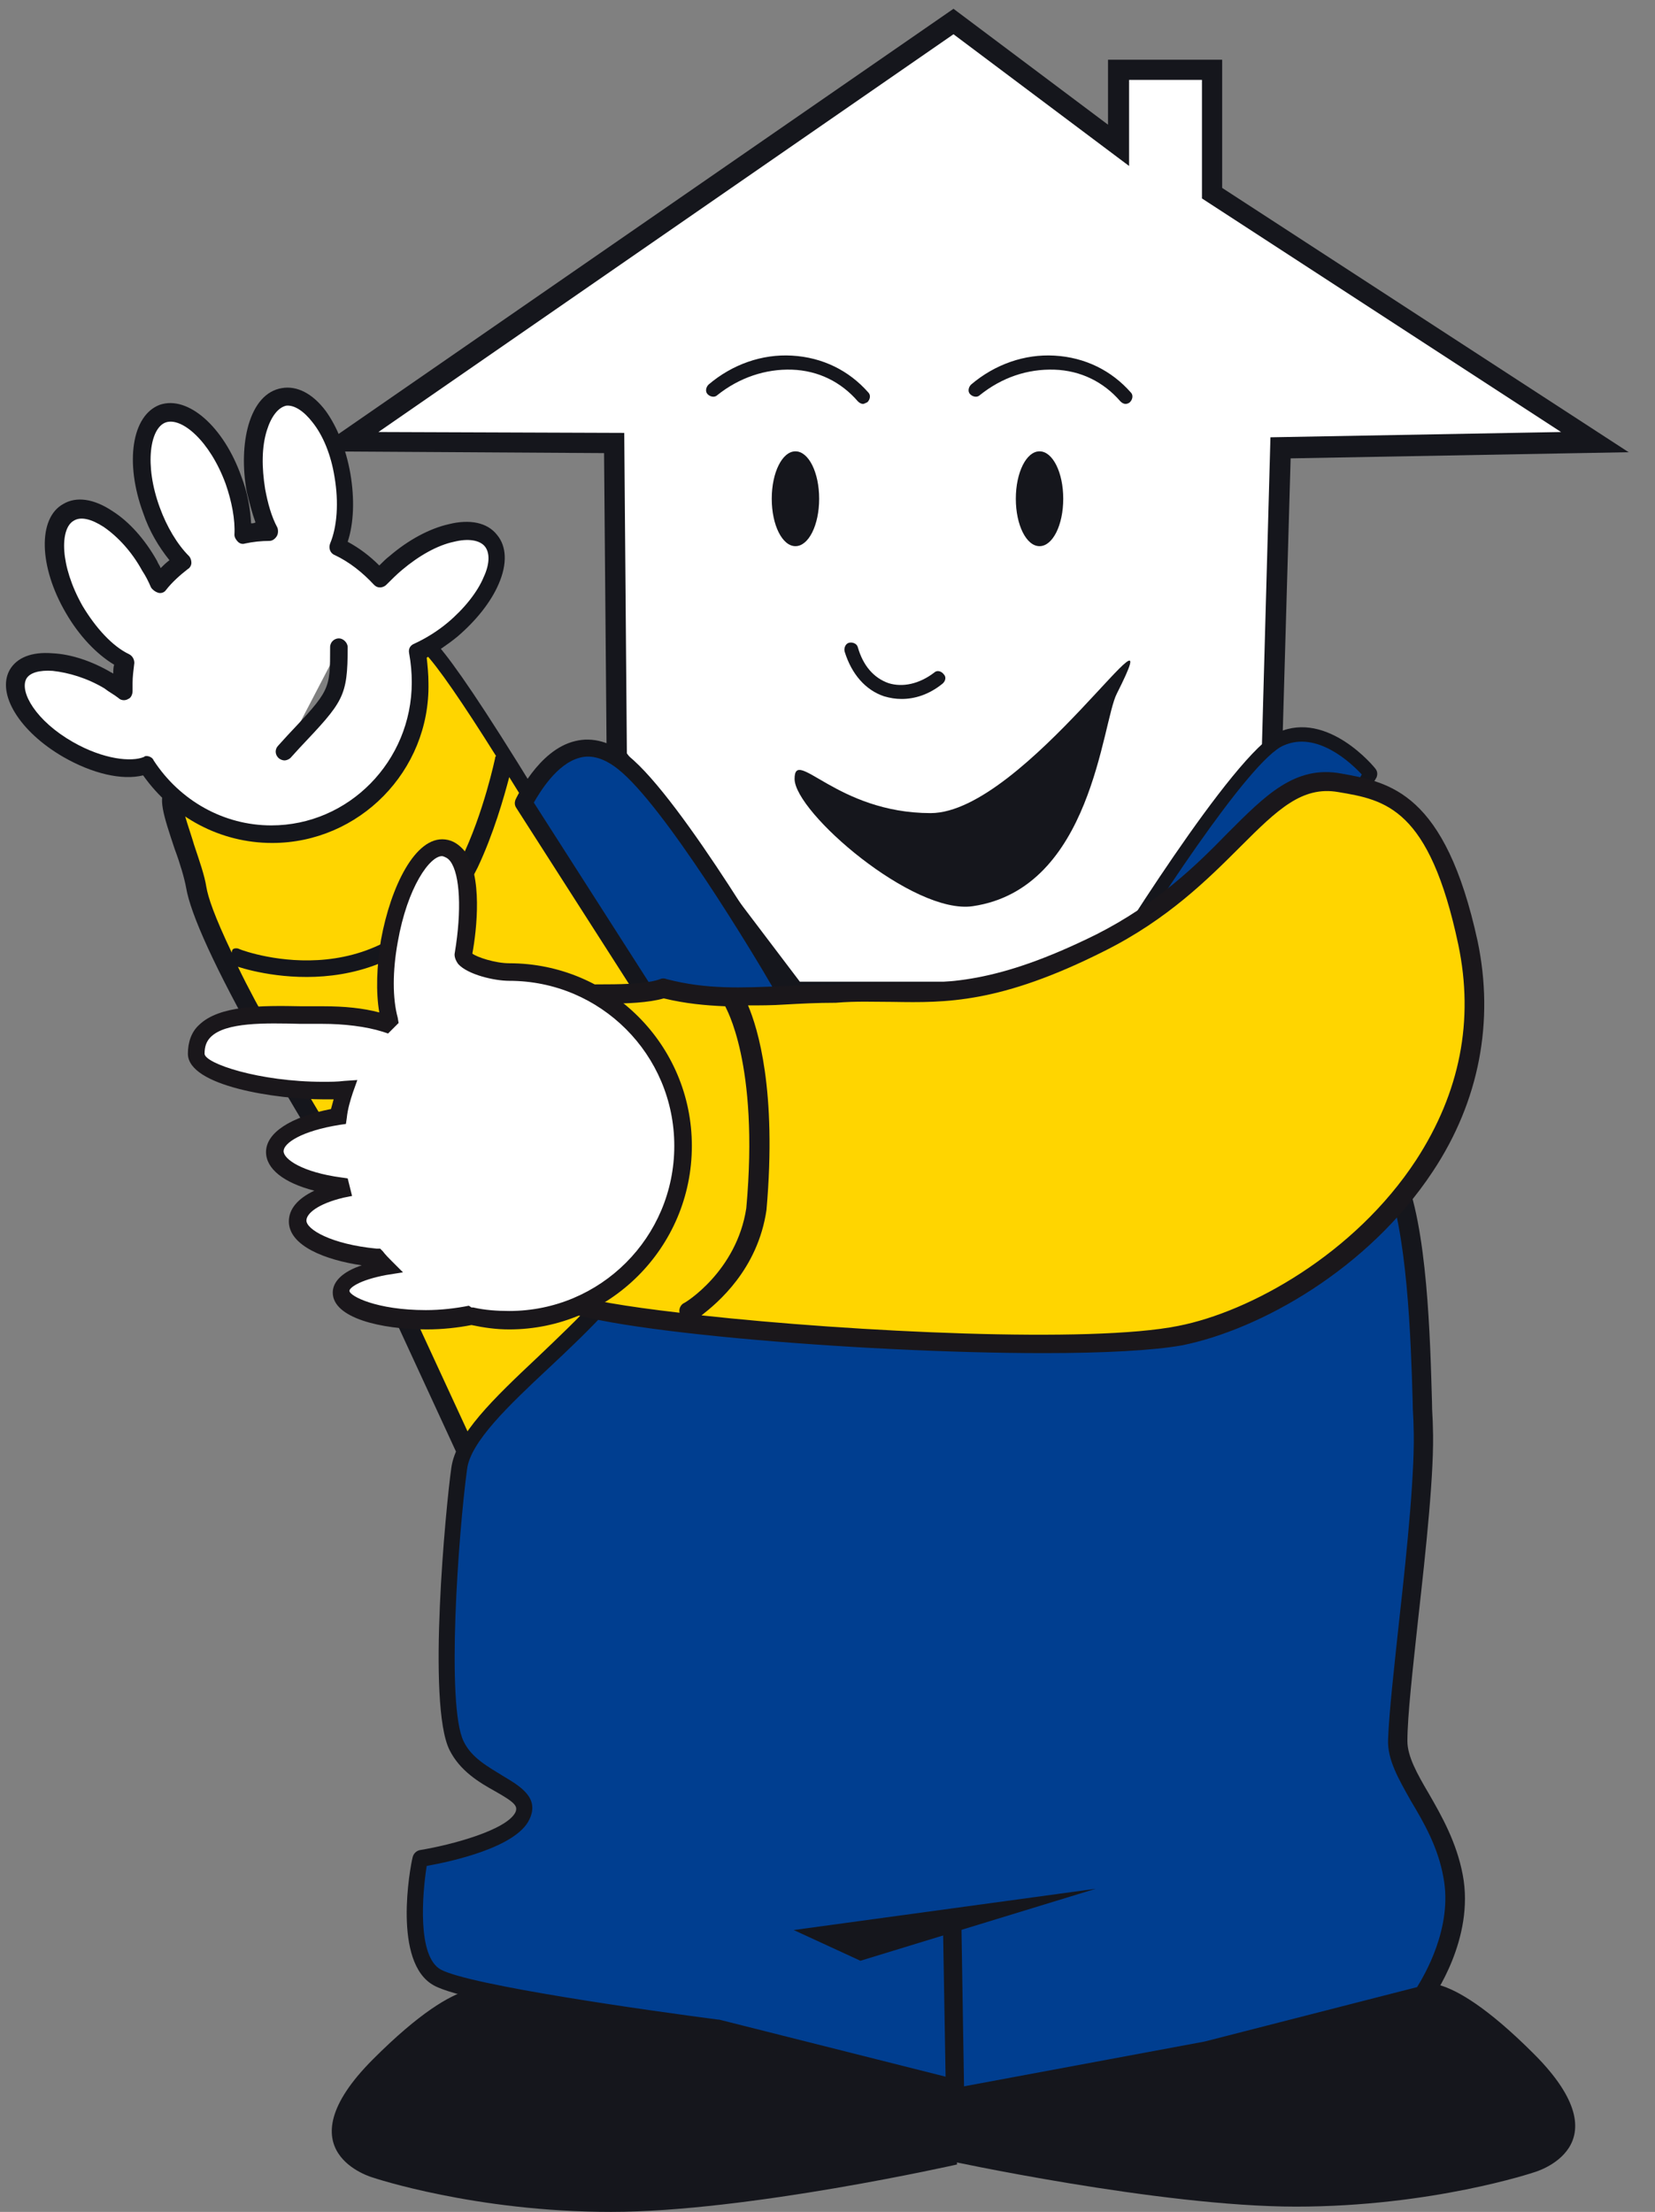
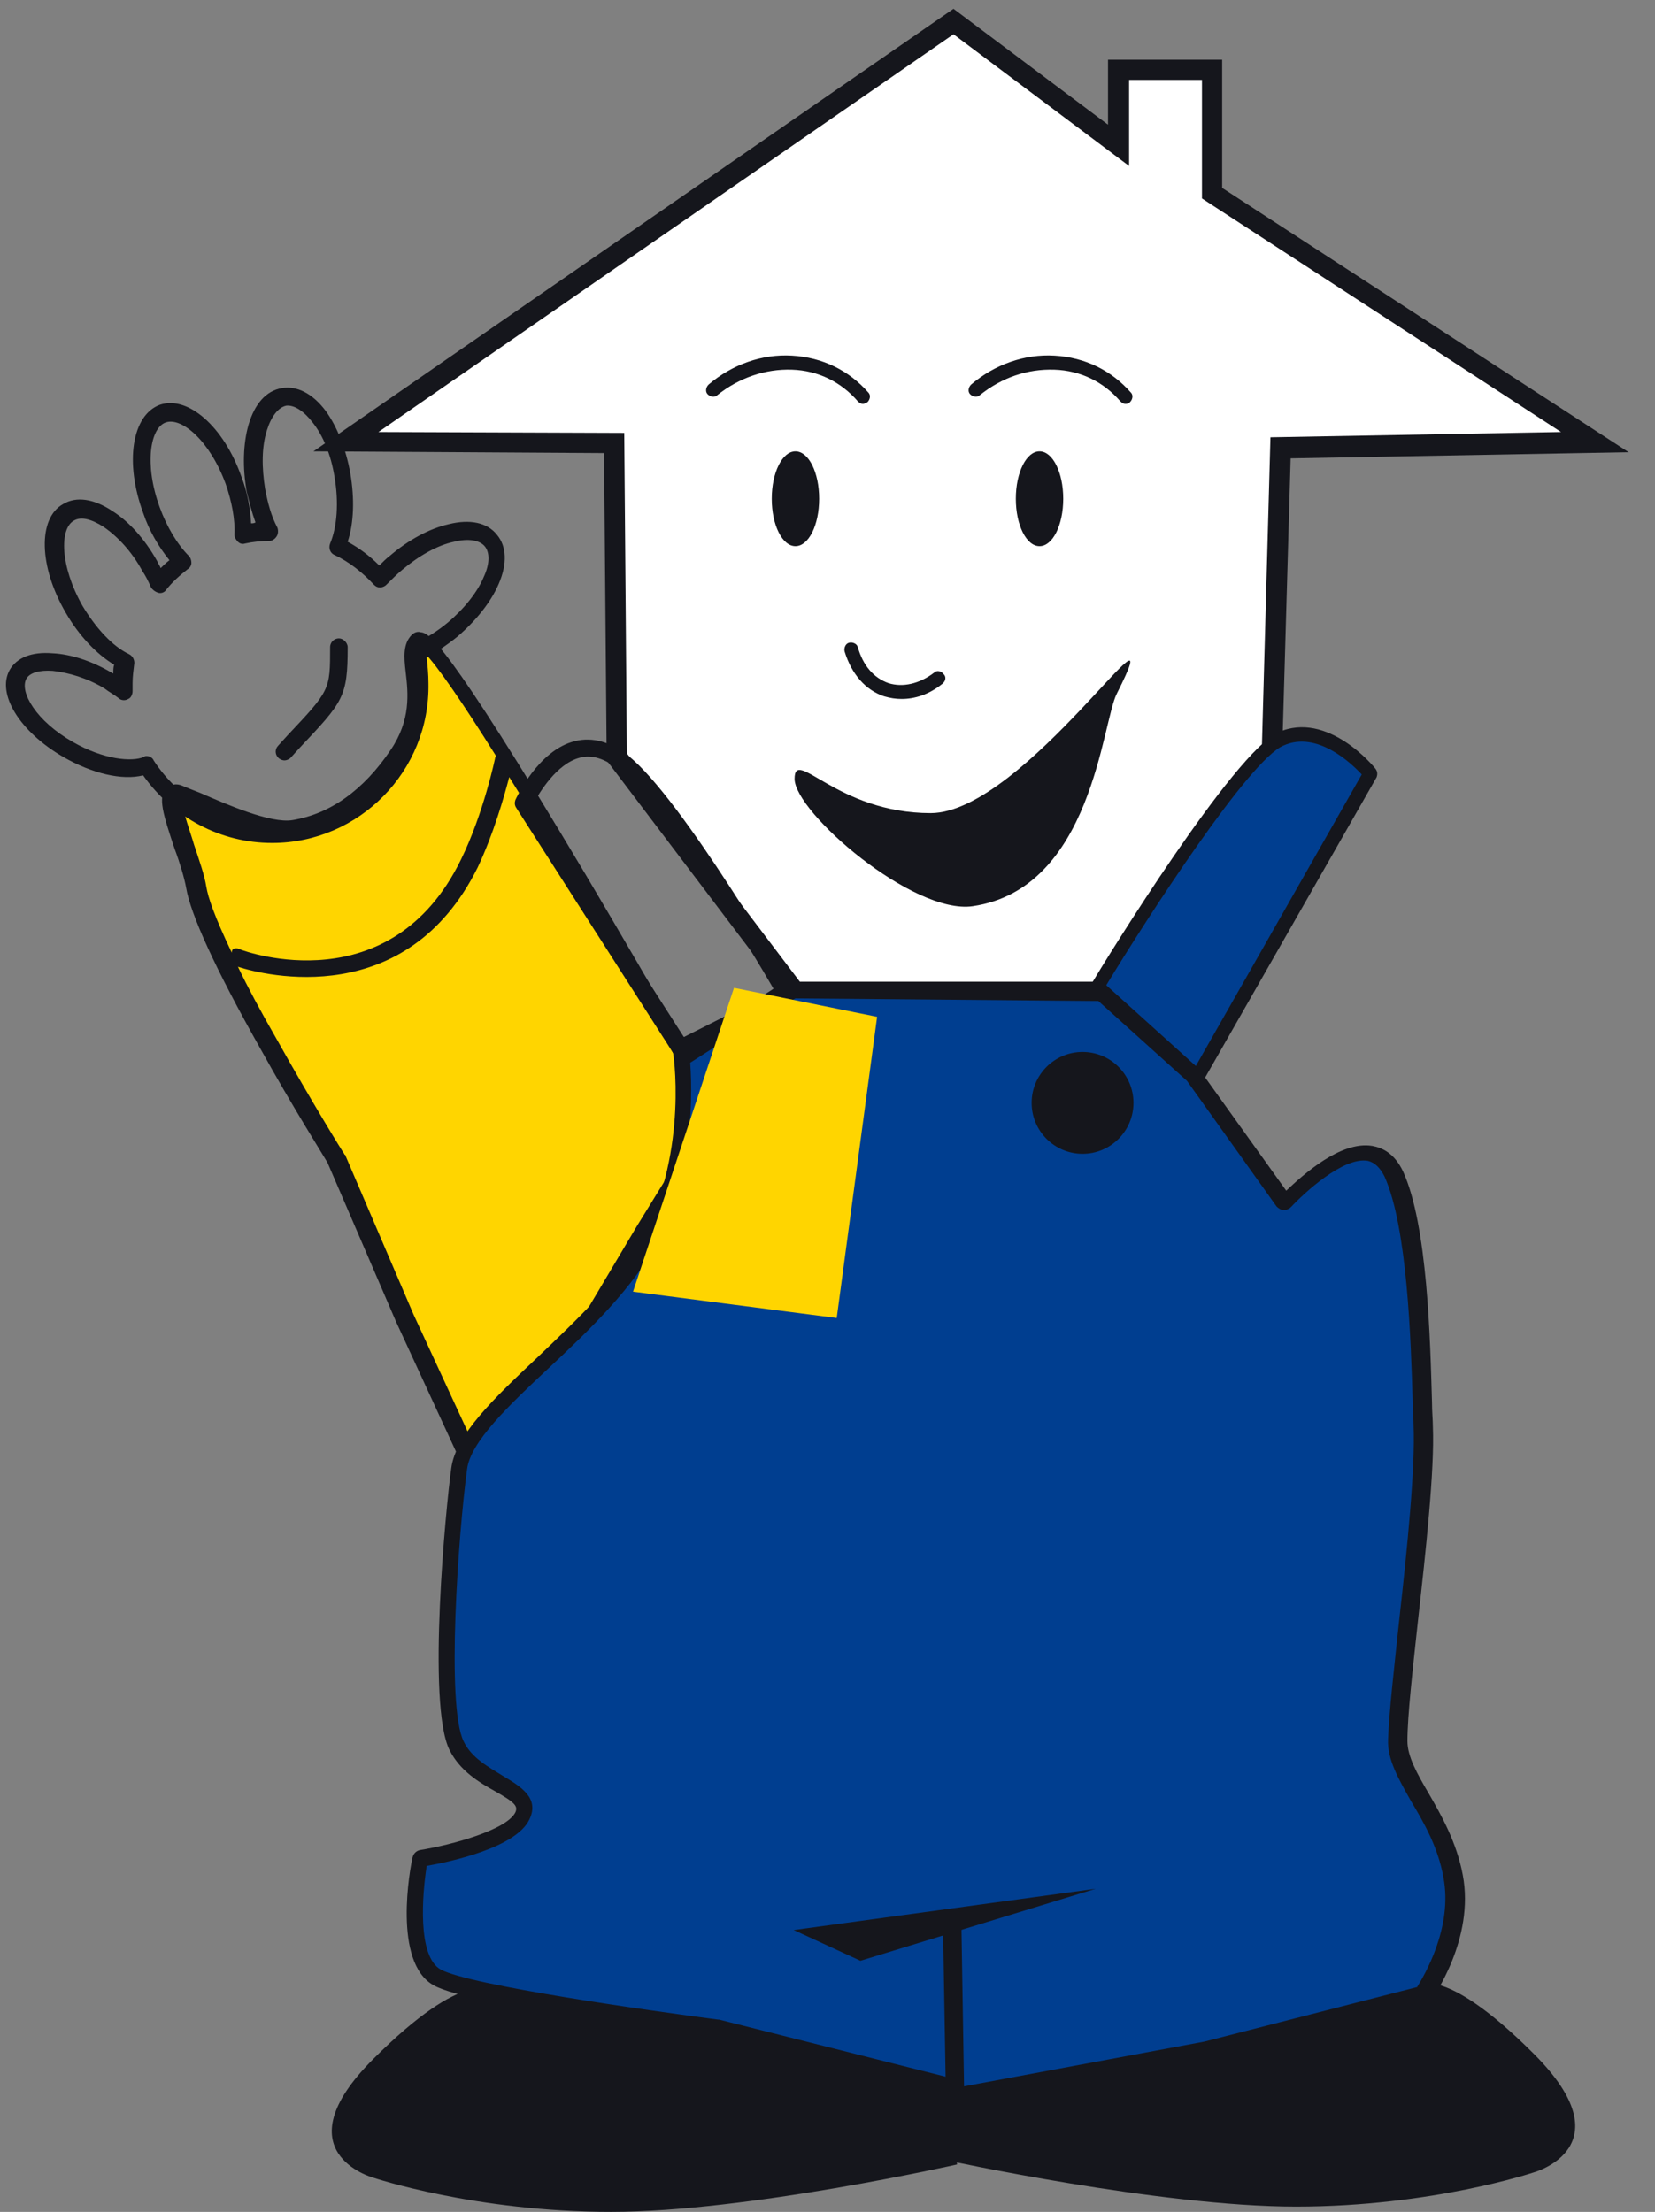
<svg xmlns="http://www.w3.org/2000/svg" xmlns:xlink="http://www.w3.org/1999/xlink" version="1.1" id="Ebene_1" x="0px" y="0px" viewBox="0 0 188.5 251.9" style="enable-background:new 0 0 188.5 251.9;" xml:space="preserve">
  <rect x="0" y="0" width="188.5" height="251.9" fill="#808080" stroke="none" />
  <style type="text/css">
	.st0{fill:#FBBA00;}
	.st1{fill:none;stroke:#FBBA00;stroke-width:0.905;stroke-miterlimit:3.864;}
	.st2{fill:#FFFFFF;}
	.st3{clip-path:url(#SVGID_00000121272340952237542710000012595841241773365662_);}
	.st4{fill:#FBB900;}
	.st5{fill:none;stroke:#FBB900;stroke-width:0.329;}
	.st6{clip-path:url(#SVGID_00000120537968852232600310000007189277661850757282_);}
	.st7{clip-path:url(#SVGID_00000058566407567638776820000005754091735881312667_);}
	.st8{clip-path:url(#SVGID_00000122714819902970740960000007990516945067318943_);fill:none;stroke:#FFFFFF;stroke-width:4;}
	.st9{clip-path:url(#SVGID_00000052078073044084885930000009932211848200808874_);fill:#FBB900;}
	.st10{clip-path:url(#SVGID_00000106825956571371501000000011210059357502272955_);}
	.st11{clip-path:url(#SVGID_00000176726284939022532370000017300465222539850685_);fill:none;stroke:#FFFFFF;stroke-miterlimit:10;}
	.st12{clip-path:url(#SVGID_00000176726284939022532370000017300465222539850685_);}
	.st13{clip-path:url(#SVGID_00000079443534369930796420000003759747111569809322_);fill:none;stroke:#FFFFFF;}
	.st14{clip-path:url(#SVGID_00000180367134989265820450000000803566337901820059_);fill:none;stroke:#FFFFFF;stroke-miterlimit:10;}
	.st15{fill:#181B1C;}
	.st16{fill:#FFD500;}
	.st17{fill:#213A8F;}
	.st18{fill:#1D1D1B;}
	.st19{clip-path:url(#SVGID_00000054225387494397430410000004783981286189667761_);}
	.st20{opacity:0.4;clip-path:url(#SVGID_00000170971082612021965320000014523741023294621105_);}
	.st21{clip-path:url(#SVGID_00000080201200975314833410000009182356244040600720_);fill:#706F6F;}
	.st22{clip-path:url(#SVGID_00000080201200975314833410000009182356244040600720_);fill:none;stroke:#706F6F;}
	.st23{clip-path:url(#SVGID_00000048466790716300737910000006855252776168028552_);fill:none;stroke:#FBB900;stroke-width:3;}
	.st24{fill-rule:evenodd;clip-rule:evenodd;fill:#FBBA00;}
	.st25{fill-rule:evenodd;clip-rule:evenodd;fill:#1D1D1B;}
	.st26{fill-rule:evenodd;clip-rule:evenodd;fill:#213A8F;}
	.st27{fill:#DADADA;}
	.st28{fill:#D4D4D4;}
	.st29{fill:#DEDEDE;}
	.st30{fill:#EDEDED;}
	.st31{fill:#E3E3E3;}
	.st32{clip-path:url(#SVGID_00000026130104265397533380000013563401287267024519_);}
	.st33{fill:#15161C;}
	.st34{fill:#003E90;}
	.st35{clip-path:url(#SVGID_00000136405893304368943800000000072295752929926577_);}
	.st36{clip-path:url(#SVGID_00000149349679126505106250000004555447729630184880_);}
	.st37{fill:#1A171B;}
	.st38{clip-path:url(#SVGID_00000068646632870746851120000010369251757069968048_);}
	.st39{clip-path:url(#SVGID_00000142151913741040247630000018017249757870354843_);}
	.st40{clip-path:url(#SVGID_00000098907277941296592730000000620876563000211608_);}
	.st41{clip-path:url(#SVGID_00000095333359251717126890000005373438746808371345_);}
	.st42{clip-path:url(#SVGID_00000021802856133458790780000005865617690797251736_);}
	.st43{clip-path:url(#SVGID_00000142170155235562234780000006023371445455237520_);}
	.st44{clip-path:url(#SVGID_00000009580518254434256620000006128460436458536084_);}
	.st45{fill:#B2B2B2;}
	.st46{clip-path:url(#SVGID_00000139281628409221184520000016554637475826341025_);fill:#FBB900;}
	.st47{clip-path:url(#SVGID_00000139281628409221184520000016554637475826341025_);fill:none;stroke:#FBB900;stroke-width:0.713;}
	.st48{clip-path:url(#SVGID_00000127006114386260999150000004192036621743808149_);fill:#FBB900;}
	.st49{clip-path:url(#SVGID_00000127006114386260999150000004192036621743808149_);fill:none;stroke:#FBB900;stroke-width:0.713;}
</style>
  <g>
    <g>
      <polygon class="st2" points="145.9,51 144.9,86.4 125.5,113 90.6,113 70.2,86.2 70,50.5 39.4,50.3 108.6,2.5 127.4,16.6     127.4,7.9 138.1,7.9 138.1,22 181.7,50.3   " />
    </g>
    <g>
      <defs>
        <rect id="SVGID_00000152949906585922973650000001108451644263223441_" width="188.5" height="251.9" />
      </defs>
      <clipPath id="SVGID_00000150060134247790310660000006177837963475250109_">
        <use xlink:href="#SVGID_00000152949906585922973650000001108451644263223441_" style="overflow:visible;" />
      </clipPath>
      <g style="clip-path:url(#SVGID_00000150060134247790310660000006177837963475250109_);">
        <path class="st33" d="M126.1,114.2H90L69.1,86.6l-0.3-35l-33.1-0.2l72.9-50.4l17.6,13.2V6.8h13v14.6l46.3,30.1l-38.5,0.7l-1,34.7     L126.1,114.2z M91.1,111.8h33.7L143.7,86l1-36.2l33.1-0.6l-40.9-26.6V9.1h-8.3v9.8l-20-15L43.1,49.2l28,0.1l0.3,36.5L91.1,111.8z     " />
      </g>
      <g style="clip-path:url(#SVGID_00000150060134247790310660000006177837963475250109_);">
        <path class="st16" d="M49.2,75.2c-1.7,1.7,1.8,7-2.3,13s-8.5,7.9-11.9,8.5c-3.4,0.6-10.2-2.8-13-4c-2.8-1.1,1.2,7.2,1.8,10.6     c0.5,3.4,4.5,11.2,8.4,18.1c3.9,6.9,7.6,12.9,7.6,12.9l7.8,18.2l8.4,18.2l2.3-7.1l7.9-6.5l8.6-14.5L83,129     C83,129,51.3,73,49.2,75.2" />
      </g>
      <g style="clip-path:url(#SVGID_00000150060134247790310660000006177837963475250109_);">
        <path class="st16" d="M57.2,86.4c0,0-1.3,6.4-4,11.9C44.8,115.7,26.9,109,26.9,109 M47.6,72.8c-1.7,1.7,1.8,7-2.3,13     c-4,6-8.5,7.9-11.9,8.5c-3.4,0.6-10.2-2.8-13-4c-2.8-1.1,1.2,7.2,1.8,10.6c0.5,3.4,4.5,11.2,8.4,18.1c3.9,6.9,7.6,12.9,7.6,12.9     l7.8,18.2l8.4,18.2l2.3-7.1l7.9-6.5l8.6-14.5l8.3-13.5C81.5,126.7,49.8,70.7,47.6,72.8" />
      </g>
      <g style="clip-path:url(#SVGID_00000150060134247790310660000006177837963475250109_);">
        <path class="st33" d="M54.4,169.3c-0.4,0-0.7-0.2-0.9-0.6l-8.4-18.2l-7.8-18.1c-0.4-0.7-4-6.4-7.6-12.9c-5.2-9.2-8-15.4-8.5-18.4     c-0.2-1.1-0.7-2.8-1.3-4.4c-1.3-3.9-2-6-0.9-7c0.3-0.2,0.9-0.6,1.8-0.2c0.5,0.2,1.2,0.5,2,0.8c3,1.3,8,3.5,10.5,3.1     c4.3-0.7,8.1-3.4,11.2-8c2.3-3.4,2-6.4,1.7-8.9c-0.2-1.7-0.3-3.2,0.7-4.2c0,0,0,0,0,0c0.3-0.3,0.7-0.4,1-0.3     c0.9,0.1,2.6,0.4,18.8,27.6c7.9,13.3,15.5,26.7,15.5,26.8c0.2,0.3,0.2,0.7,0,1L74,140.7l-8.6,14.5c-0.1,0.1-0.1,0.2-0.2,0.3     l-7.7,6.3l-2.2,6.8C55.3,169,54.9,169.2,54.4,169.3C54.5,169.3,54.4,169.3,54.4,169.3z M27.1,110.1c1.1,2.3,2.6,5.1,4.5,8.4     c3.8,6.8,7.5,12.8,7.6,12.9c0,0,0,0.1,0.1,0.1l7.8,18.2l7.3,15.8l1.5-4.6c0.1-0.2,0.2-0.3,0.3-0.5l7.8-6.4l8.5-14.3l8-13     c-6.5-11.6-15.5-27-22.5-38.2c-0.6,2.3-1.8,6.5-3.6,10.3C46.3,115.1,30.2,111.1,27.1,110.1z M26.9,108c0.1,0,0.2,0,0.4,0.1     c0.7,0.3,17.2,6.2,25.2-10.2c2.6-5.3,3.9-11.6,3.9-11.6c0-0.1,0-0.1,0.1-0.2c-3.7-5.9-6.7-10.3-8.2-11.8c0,0.5,0,1.2,0.1,2     c0.2,2.5,0.6,6.2-2,10.2c-3.4,5.1-7.6,8.1-12.5,8.9c-3,0.5-8.2-1.7-11.6-3.2c-0.6-0.2-1.1-0.5-1.5-0.6c0.1,1.1,0.9,3.2,1.3,4.6     c0.6,1.8,1.2,3.5,1.4,4.8c0.2,1.2,0.9,3.3,2.9,7.5C26.4,108.1,26.6,108,26.9,108z" />
      </g>
      <g style="clip-path:url(#SVGID_00000150060134247790310660000006177837963475250109_);">
-         <path class="st2" d="M38.6,73.8c0,5.6-0.3,5.6-6.2,11.9 M17.1,64.3c-2.7-4.7-6.9-7.5-9.3-6.1c-2.4,1.4-2.1,6.3,0.6,11.1     c1.6,2.8,3.7,4.9,5.7,5.9C14.1,76,14,76.8,14,77.7c0,0.3,0,0.6,0,0.9c-0.5-0.4-1.1-0.8-1.7-1.1c-4.4-2.5-9-2.8-10.2-0.7     c-1.3,2.2,1.3,6,5.7,8.5c3.4,2,7,2.6,9,1.7C19.8,91.8,25,95,31,95c9.4,0,17-7.7,17-17.3c0-1.2-0.1-2.3-0.3-3.5     c1.3-0.6,2.7-1.5,4-2.6c4.2-3.5,6.1-8.1,4.4-10.2c-1.8-2.1-6.6-1-10.8,2.5c-0.7,0.6-1.3,1.2-1.9,1.8c-1.4-1.5-3-2.7-4.8-3.6     c0.9-2,1.2-5,0.6-8.1c-0.9-5.4-3.9-9.4-6.6-8.9c-2.7,0.5-4.1,5.2-3.2,10.6c0.3,1.7,0.8,3.3,1.4,4.6c-1,0-2,0.1-3,0.3     c0.1-1.8-0.3-4-1.1-6.1c-1.9-5.1-5.5-8.5-8.1-7.6c-2.6,0.9-3.2,5.9-1.3,11c0.9,2.4,2.2,4.5,3.5,5.8c-1,0.8-1.9,1.6-2.7,2.6     C17.8,65.7,17.5,65,17.1,64.3" />
-       </g>
+         </g>
      <g style="clip-path:url(#SVGID_00000150060134247790310660000006177837963475250109_);">
        <path class="st33" d="M31,96c-5.9,0-11.3-2.9-14.7-7.7c-2.4,0.6-5.8-0.2-9.1-2.1c-5-2.9-7.6-7.2-6.1-9.9c0.8-1.4,2.5-2.1,4.9-1.9     c2.1,0.1,4.5,0.9,6.7,2.2c0.1,0,0.1,0.1,0.2,0.1c0-0.3,0-0.7,0.1-1c-2-1.2-4-3.3-5.5-5.9c-3.1-5.3-3.2-10.8-0.3-12.4     c1.5-0.9,3.5-0.6,5.6,0.8c1.9,1.2,3.7,3.2,5.1,5.7c0.1,0.3,0.3,0.5,0.4,0.8c0.3-0.3,0.6-0.6,1-0.9c-1.2-1.5-2.3-3.3-3-5.4     c-2.1-5.7-1.3-11.1,1.9-12.3c3.2-1.1,7.3,2.5,9.3,8.2c0.7,1.8,1,3.6,1.1,5.3c0.2,0,0.3,0,0.5-0.1c-0.4-1.1-0.7-2.3-1-3.5     c-0.5-2.8-0.4-5.5,0.2-7.6c0.7-2.4,2-3.9,3.8-4.2c1.7-0.3,3.5,0.6,5,2.6c1.3,1.8,2.3,4.3,2.8,7.1c0.5,2.9,0.4,5.7-0.3,7.8     c1.3,0.7,2.5,1.6,3.6,2.7c0.4-0.4,0.8-0.8,1.2-1.1c2.1-1.8,4.5-3.1,6.7-3.6c2.4-0.6,4.4-0.2,5.5,1.2c1.1,1.3,1.2,3.3,0.2,5.6     c-0.9,2.1-2.6,4.2-4.7,6c-1.1,0.9-2.3,1.7-3.5,2.4c0.1,0.9,0.2,1.9,0.2,2.9C49,87.8,40.9,96,31,96z M16.7,86.1     c0.3,0,0.7,0.2,0.8,0.5c3,4.6,8,7.4,13.4,7.4c8.8,0,16-7.3,16-16.3c0-1.1-0.1-2.2-0.3-3.3c-0.1-0.5,0.1-0.9,0.6-1.1     c1.3-0.6,2.6-1.4,3.8-2.4c1.9-1.6,3.4-3.5,4.1-5.2c0.7-1.5,0.7-2.8,0.1-3.5c-0.6-0.7-1.9-0.9-3.5-0.5c-1.9,0.4-4,1.6-5.9,3.2     c-0.6,0.5-1.2,1.1-1.8,1.7c-0.2,0.2-0.5,0.3-0.7,0.3c-0.3,0-0.5-0.1-0.7-0.3c-1.3-1.4-2.8-2.6-4.5-3.4c-0.5-0.2-0.7-0.8-0.5-1.3     c0.8-1.9,1-4.7,0.5-7.6c-0.4-2.5-1.3-4.7-2.5-6.2c-1-1.3-2.1-2-3-1.9c-0.9,0.2-1.7,1.2-2.2,2.8c-0.6,1.9-0.6,4.2-0.2,6.7     c0.3,1.6,0.7,3.1,1.4,4.4c0.1,0.3,0.1,0.7-0.1,1c-0.2,0.3-0.5,0.5-0.8,0.5c-0.9,0-1.9,0.1-2.8,0.3c-0.3,0.1-0.6,0-0.8-0.2     c-0.2-0.2-0.4-0.5-0.4-0.8c0.1-1.7-0.3-3.8-1-5.8c-1.8-4.9-5-7.6-6.8-7c-1.8,0.6-2.5,4.8-0.7,9.7c0.8,2.2,2,4.2,3.3,5.5     c0.2,0.2,0.3,0.5,0.3,0.8c0,0.3-0.2,0.6-0.4,0.7c-0.9,0.7-1.8,1.5-2.5,2.4c-0.2,0.3-0.6,0.4-0.9,0.3c-0.3-0.1-0.6-0.3-0.8-0.6     c-0.3-0.7-0.6-1.3-1-1.9l0,0c-1.2-2.2-2.8-3.9-4.4-5c-1.4-0.9-2.6-1.2-3.4-0.7c-1.6,0.9-1.6,5.1,1,9.7c1.5,2.5,3.4,4.6,5.3,5.5     c0.4,0.2,0.6,0.6,0.6,1c-0.1,0.8-0.2,1.6-0.2,2.3c0,0.3,0,0.6,0,0.9c0,0.4-0.2,0.8-0.5,0.9c-0.3,0.2-0.8,0.2-1.1-0.1     c-0.5-0.4-1.1-0.7-1.6-1.1c-2-1.2-4.1-1.8-5.9-2c-1.5-0.1-2.6,0.2-3,0.9c-0.8,1.5,1.1,4.8,5.3,7.2c3.5,2,6.7,2.3,8.1,1.7     C16.5,86.1,16.6,86.1,16.7,86.1z M32.4,86.6c-0.2,0-0.5-0.1-0.7-0.3c-0.4-0.4-0.4-1,0-1.4l1-1.1c4.9-5.2,4.9-5.2,4.9-10.1     c0-0.6,0.5-1,1-1s1,0.5,1,1c0,5.7-0.5,6.2-5.5,11.5l-1,1.1C32.9,86.5,32.6,86.6,32.4,86.6z" />
      </g>
      <g style="clip-path:url(#SVGID_00000150060134247790310660000006177837963475250109_);">
        <path class="st33" d="M107.7,237.5l0,8.5c0,0,24.4,5.3,39.9,5.3c15.5,0,27.1-3.9,27.1-3.9s10.6-2.9,0-13.5     c-10.6-10.6-13.5-7.7-13.5-7.7L107.7,237.5z" />
      </g>
      <g style="clip-path:url(#SVGID_00000150060134247790310660000006177837963475250109_);">
        <path class="st33" d="M108.8,237.3l0.2,9.2c0,0-23.9,5.4-39.4,5.4c-15.5,0-27.1-3.9-27.1-3.9s-10.6-2.9,0-13.5     c10.6-10.6,13.5-7.7,13.5-7.7L108.8,237.3z" />
      </g>
      <g style="clip-path:url(#SVGID_00000150060134247790310660000006177837963475250109_);">
        <path class="st34" d="M52,198.8c2.3,4.5,9,4.8,7.5,8c-1.5,3.2-11.6,4.8-11.6,4.8s-2.3,11.2,1.9,13.5c4.2,2.3,31.9,5.8,31.9,5.8     l27.1,6.8l-0.3-18.7v0.5l0.3,19.2l28.5-5.3l24.7-6.3c0,0,4.7-6.6,3.4-13.5c-1.3-6.9-6.4-11.5-6.3-15.5c0.2-7.3,3.2-27.6,2.9-35.8     c-0.2-5.6-0.3-21.9-3.4-28.8c-3.1-6.9-12.4,3.3-12.4,3.3L136,122.5l-10.4-9.5l-35.2-0.3l-12.9,6.5c0,0,1.8,11.4-3.4,21.7     c-5.3,10.3-20.9,19.5-21.7,26.2C51.4,173.9,49.7,194.3,52,198.8" />
      </g>
      <g style="clip-path:url(#SVGID_00000150060134247790310660000006177837963475250109_);">
        <path class="st33" d="M108.8,239.8c-0.2,0-0.5-0.1-0.6-0.2c-0.2-0.2-0.4-0.5-0.4-0.8l0-0.2L81.6,232c-1.8-0.2-27.9-3.5-32.2-5.9     c-4.7-2.6-2.7-13.4-2.4-14.6c0.1-0.4,0.4-0.7,0.8-0.8c3.7-0.6,9.9-2.3,10.9-4.3c0.3-0.7,0-1.1-2.3-2.4c-1.8-1-4-2.3-5.2-4.7l0,0     c0,0,0,0,0,0c-2.6-5.2-0.4-27.9,0.2-32.1c0.5-3.8,4.8-7.9,9.9-12.7c4.4-4.2,9.5-9,12-13.8c5.1-9.9,3.4-21,3.3-21.1     c-0.1-0.4,0.1-0.9,0.5-1.1l12.9-6.5c0.1-0.1,0.3-0.1,0.5-0.1l35.2,0.3c0.2,0,0.5,0.1,0.7,0.3l10.4,9.5c0.1,0,0.1,0.1,0.1,0.2     l9.6,13.4c1.9-1.8,6.2-5.7,9.8-5.1c1.1,0.2,2.5,0.8,3.5,2.9c2.8,6.1,3.1,19.3,3.3,26.3c0,1.1,0.1,2,0.1,2.8     c0.2,4.9-0.8,14.1-1.7,22.1c-0.6,5.6-1.2,10.8-1.2,13.7c0,1.7,1.1,3.7,2.4,5.9c1.5,2.6,3.2,5.6,3.9,9.3c1.4,7.3-3.4,14-3.6,14.3     c-0.1,0.2-0.3,0.3-0.6,0.4l-24.7,6.3l-28.6,5.3C109,239.8,108.9,239.8,108.8,239.8z M108.5,218.1c0.5,0,1,0.4,1,1l0.3,18.5     l27.4-5.1l24.2-6.2c0.8-1.3,4.1-6.8,3-12.5c-0.6-3.4-2.2-6.2-3.7-8.7c-1.4-2.5-2.7-4.7-2.6-7c0.1-3,0.7-8.3,1.3-13.9     c0.9-8,1.8-17.1,1.6-21.8c0-0.8-0.1-1.7-0.1-2.8c-0.2-6.9-0.6-19.8-3.2-25.6c-0.5-1-1.1-1.6-1.9-1.8c-2.8-0.5-7.3,3.7-8.8,5.3     c-0.2,0.2-0.5,0.3-0.8,0.3c-0.3,0-0.6-0.2-0.8-0.4l-10.2-14.3l-10.1-9.1l-34.5-0.3l-12.1,6.1c0.3,2.7,1,12.5-3.6,21.6     c-2.7,5.2-7.8,10.1-12.4,14.4c-4.6,4.3-8.9,8.4-9.3,11.5c-1,7.4-2.4,26.9-0.4,31c0,0,0,0,0,0c0.9,1.9,2.8,2.9,4.4,3.9     c2,1.2,4.3,2.5,3.1,5c-1.5,3.2-8.9,4.8-11.7,5.3c-0.5,3.2-1.1,10.3,1.6,11.8c3.3,1.8,23.9,4.7,31.6,5.7c0,0,0.1,0,0.1,0l25.8,6.5     l-0.3-17.4C107.5,218.6,108,218.1,108.5,218.1C108.5,218.1,108.5,218.1,108.5,218.1z" />
      </g>
    </g>
    <g>
      <polygon class="st33" points="90.4,219.8 98,223.3 124.8,215.1   " />
    </g>
    <g>
      <defs>
        <rect id="SVGID_00000166647434629651953000000013361654889935251890_" width="188.5" height="251.9" />
      </defs>
      <clipPath id="SVGID_00000126297493303963707980000017201755579562799532_">
        <use xlink:href="#SVGID_00000166647434629651953000000013361654889935251890_" style="overflow:visible;" />
      </clipPath>
      <g style="clip-path:url(#SVGID_00000126297493303963707980000017201755579562799532_);">
        <path class="st33" d="M82.7,125.6c0-3.2,2.6-5.8,5.8-5.8c3.2,0,5.8,2.6,5.8,5.8c0,3.2-2.6,5.8-5.8,5.8     C85.3,131.4,82.7,128.8,82.7,125.6" />
      </g>
      <g style="clip-path:url(#SVGID_00000126297493303963707980000017201755579562799532_);">
        <path class="st33" d="M117.5,125.6c0-3.2,2.6-5.8,5.8-5.8c3.2,0,5.8,2.6,5.8,5.8c0,3.2-2.6,5.8-5.8,5.8     C120.1,131.4,117.5,128.8,117.5,125.6" />
      </g>
      <g style="clip-path:url(#SVGID_00000126297493303963707980000017201755579562799532_);">
-         <path class="st34" d="M71.1,86.9c-6.9-5.5-11.4,4.6-11.4,4.6l18.4,28.8l11.4-7.3C89.5,113,77.1,91.7,71.1,86.9" />
-       </g>
+         </g>
      <g style="clip-path:url(#SVGID_00000126297493303963707980000017201755579562799532_);">
        <path class="st33" d="M78.1,121.3c-0.1,0-0.1,0-0.2,0c-0.3-0.1-0.5-0.2-0.6-0.4L58.8,92c-0.2-0.3-0.2-0.6-0.1-0.9     c0.1-0.2,2.6-5.7,6.8-6.7c2-0.5,4.1,0.1,6.1,1.7c6.1,4.9,18.1,25.5,18.6,26.4c0.3,0.5,0.1,1.1-0.3,1.3l-11.4,7.3     C78.5,121.3,78.3,121.3,78.1,121.3z M60.8,91.4l17.6,27.5l9.7-6.3c-2.3-4-12.5-20.9-17.7-25l0,0c-1.5-1.2-3-1.7-4.4-1.3     C63.4,87,61.5,90.2,60.8,91.4z" />
      </g>
      <g style="clip-path:url(#SVGID_00000126297493303963707980000017201755579562799532_);">
        <path class="st33" d="M90.5,88.7c0-3.7,4.8,3.9,15.5,3.9S134,65.5,127.2,79c-1.7,3.3-2.8,22.2-16.4,24.2     C104,104.2,90.5,92.5,90.5,88.7" />
      </g>
      <g style="clip-path:url(#SVGID_00000126297493303963707980000017201755579562799532_);">
        <path class="st33" d="M115.7,56.8c0-3,1.2-5.4,2.7-5.4c1.5,0,2.7,2.4,2.7,5.4c0,3-1.2,5.4-2.7,5.4     C116.9,62.2,115.7,59.8,115.7,56.8" />
      </g>
      <g style="clip-path:url(#SVGID_00000126297493303963707980000017201755579562799532_);">
        <path class="st33" d="M87.9,56.8c0-3,1.2-5.4,2.7-5.4c1.5,0,2.7,2.4,2.7,5.4c0,3-1.2,5.4-2.7,5.4C89.1,62.2,87.9,59.8,87.9,56.8" />
      </g>
      <g style="clip-path:url(#SVGID_00000126297493303963707980000017201755579562799532_);">
        <path class="st33" d="M102.7,79.6c-0.7,0-1.3-0.1-2-0.3c-2.1-0.7-3.7-2.5-4.5-5.1c-0.1-0.4,0.1-0.9,0.5-1c0.4-0.1,0.9,0.1,1,0.5     c0.6,2.1,1.8,3.5,3.5,4.1c1.6,0.5,3.5,0.1,5.2-1.2c0.3-0.3,0.8-0.2,1.1,0.2c0.3,0.3,0.2,0.8-0.2,1.1     C105.8,79.1,104.2,79.6,102.7,79.6z M128.2,46c-0.2,0-0.4-0.1-0.6-0.3c-1.9-2.2-4.5-3.5-7.5-3.6c-3.1-0.1-6,0.9-8.5,2.9     c-0.3,0.3-0.8,0.2-1.1-0.1c-0.3-0.3-0.2-0.8,0.1-1.1c2.7-2.3,6.1-3.5,9.5-3.3c3.5,0.2,6.5,1.7,8.7,4.2c0.3,0.3,0.2,0.8-0.1,1.1     C128.6,45.9,128.4,46,128.2,46z M98.3,46c-0.2,0-0.4-0.1-0.6-0.3c-1.9-2.2-4.5-3.5-7.5-3.6c-3-0.1-6,0.9-8.5,2.9     c-0.3,0.3-0.8,0.2-1.1-0.1c-0.3-0.3-0.2-0.8,0.1-1.1c2.7-2.3,6.1-3.5,9.5-3.3c3.5,0.2,6.5,1.7,8.7,4.2c0.3,0.3,0.2,0.8-0.1,1.1     C98.6,45.9,98.4,46,98.3,46z" />
      </g>
      <g style="clip-path:url(#SVGID_00000126297493303963707980000017201755579562799532_);">
        <path class="st34" d="M145.9,84.1c-5.1,2.3-20.9,28.2-20.9,28.2l11.4,10.3L156.1,88C156.1,88,151,81.8,145.9,84.1" />
      </g>
      <g style="clip-path:url(#SVGID_00000126297493303963707980000017201755579562799532_);">
        <path class="st33" d="M136.4,123.4c-0.2,0-0.4-0.1-0.5-0.2l-11.4-10.3c-0.3-0.3-0.3-0.7-0.1-1c1.6-2.7,16.1-26.2,21.2-28.5     c5.6-2.5,10.9,3.9,11.1,4.2c0.2,0.3,0.2,0.6,0.1,0.9L137.1,123c-0.1,0.2-0.3,0.3-0.6,0.4C136.5,123.4,136.5,123.4,136.4,123.4z      M126,112.2l10.2,9.2l18.9-33.2c-1.2-1.3-5.1-5-8.9-3.3l0,0C142.3,86.5,130.6,104.6,126,112.2z M145.9,84.1L145.9,84.1     L145.9,84.1z" />
      </g>
    </g>
    <g>
      <polygon class="st16" points="83.6,112.5 99.9,115.8 95.3,150.1 72.1,147.1   " />
    </g>
    <g>
      <defs>
-         <rect id="SVGID_00000098218817323126768140000003943787676345176996_" width="188.5" height="251.9" />
-       </defs>
+         </defs>
      <clipPath id="SVGID_00000100350910334951199220000008752936548562117047_">
        <use xlink:href="#SVGID_00000098218817323126768140000003943787676345176996_" style="overflow:visible;" />
      </clipPath>
      <g style="clip-path:url(#SVGID_00000100350910334951199220000008752936548562117047_);">
-         <path class="st16" d="M78.5,149.3c0,0,6.4-3.7,7.7-11.6c1.5-17.4-2.6-23.8-2.6-23.8 M63.4,147.4c0.6-2.4,7.1-2,10.4-8.7     c3.3-6.7,2.7-11.6,1.5-14.9c-1.2-3.3-7.8-7.6-10.2-9.5s7.1-0.5,10.5-1.8c6.5,1.7,11.4,0.8,19.5,0.7c9.3-0.8,14.5,2.1,30.2-5.8     c15.3-7.7,18.5-19.8,27.3-18.2c5.6,1,11.1,2.1,14.6,18.2c5.2,24.4-17.9,41.7-32.8,44.7C119.4,155,62.6,150.5,63.4,147.4" />
-       </g>
+         </g>
      <g style="clip-path:url(#SVGID_00000100350910334951199220000008752936548562117047_);">
        <path class="st37" d="M118.9,154.1c-21.2,0-53.5-2.7-56.2-5.6c-0.4-0.4-0.5-0.9-0.4-1.4l0,0c0.4-1.4,1.8-2.1,3.5-2.8     c2.3-1,5.2-2.3,7-6.1c2.5-5.1,3-9.8,1.4-14c-0.9-2.4-5.4-5.7-8.1-7.7c-0.7-0.5-1.3-1-1.7-1.3c-0.9-0.7-0.9-1.4-0.7-1.8     c0.4-1.2,2.1-1.3,5.4-1.3c2.2,0,4.8-0.1,6.1-0.6c0.2-0.1,0.5-0.1,0.7,0c4.6,1.2,8.5,1,13.4,0.8c1.8-0.1,3.7-0.2,5.8-0.2     c2.4-0.2,4.6-0.2,6.7-0.2c6,0.1,11.6,0.2,23.1-5.5c6.9-3.5,11.4-7.9,14.9-11.5c4.3-4.3,7.7-7.8,13-6.8c5.5,1,11.8,2.1,15.5,19.1     c1.9,9.1,0.2,18.2-5.1,26.2c-7.4,11.2-19.7,18-28.5,19.8C131.4,153.8,125.7,154.1,118.9,154.1z M79.9,149.8     c17.4,1.9,44.4,3.2,54.3,1.2c8.2-1.6,20.1-8.2,27.1-18.9c5-7.7,6.6-15.9,4.8-24.5c-3.3-15.6-8.3-16.5-13.7-17.4     c-4.1-0.7-6.9,2-11.1,6.2c-3.7,3.7-8.3,8.3-15.5,11.9c-11.9,6-18.1,5.9-24.1,5.8c-2.1,0-4.2-0.1-6.5,0.1c-2.2,0-4,0.1-5.8,0.2     c-1.5,0.1-2.9,0.1-4.2,0.1c1.1,2.6,3.3,9.6,2.1,23.3C86.3,144.6,81.7,148.4,79.9,149.8z M64.9,147.3c1.7,0.7,6.4,1.5,12.5,2.2     c-0.1-0.4,0.1-0.9,0.5-1.1l0,0c0.1,0,6-3.6,7.1-10.8c1.5-16.6-2.4-22.9-2.4-23c0,0,0,0,0,0c-2.3-0.1-4.5-0.3-7-0.9     c-1.7,0.5-4.3,0.6-6.5,0.6c-0.7,0-1.5,0-2.2,0.1c0.2,0.1,0.4,0.3,0.5,0.4c3.3,2.4,7.7,5.7,8.9,8.7c1.8,4.8,1.3,10.1-1.5,15.8     c-2.2,4.4-5.7,6.1-8.1,7.1C66.1,146.7,65.3,147,64.9,147.3z M64.5,147.7L64.5,147.7C64.5,147.7,64.5,147.7,64.5,147.7     C64.5,147.7,64.5,147.7,64.5,147.7z" />
      </g>
      <g style="clip-path:url(#SVGID_00000100350910334951199220000008752936548562117047_);">
        <path class="st2" d="M38.8,135.6c-3,0.8-5,2.1-5,3.5c0,2,3.8,3.7,8.9,4.2c0.3,0.4,0.7,0.8,1.1,1.2c-3,0.5-5,1.6-5,2.8     c0,1.7,4.3,3.2,9.7,3.2c1.9,0,3.6-0.2,5.1-0.5c1.4,0.3,2.8,0.5,4.3,0.5c10.9,0,19.8-8.9,19.8-19.8c0-10.9-8.9-19.8-19.8-19.8     c-2,0-5.4-1-5.2-2.1c1.1-6.3,0.6-11.8-2.2-12.1c-2.4-0.3-5.1,4.3-6.2,10.6c-0.6,3.5-0.6,6.8,0,9l-0.4,0.3c-2-0.6-4.5-0.9-7.2-0.9     c-6.4,0-14.5-0.9-14.5,4.4c0,2.4,8.1,4.2,14.5,4.2c0.8,0,1.6,0,2.4-0.1c-0.3,1-0.6,2-0.8,3c-4.3,0.6-7.3,2.2-7.3,4     c0,1.8,3.1,3.4,7.5,4L38.8,135.6z" />
      </g>
      <g style="clip-path:url(#SVGID_00000100350910334951199220000008752936548562117047_);">
        <path class="st37" d="M58,151.4c-1.5,0-2.9-0.2-4.3-0.5c-1.5,0.3-3.3,0.5-5.1,0.5c-5.2,0-10.7-1.3-10.7-4.2     c0-1.3,1.2-2.4,3.3-3.1c-4.1-0.6-8.3-2.2-8.3-5c0-1.4,1-2.6,2.9-3.5c-3.5-0.9-5.5-2.5-5.5-4.4c0-2.2,2.8-4,7.4-4.9     c0.1-0.4,0.2-0.7,0.3-1.1c-0.4,0-0.7,0-1.1,0c-5.4,0-15.5-1.5-15.5-5.2c0-1.3,0.4-2.5,1.3-3.3c2.3-2.2,7-2.2,11.7-2.1     c0.8,0,1.7,0,2.5,0c2.3,0,4.4,0.2,6.3,0.7c-0.4-2.3-0.3-5.3,0.2-8.3c1.1-6,3.9-11.8,7.3-11.4c0.9,0.1,1.6,0.6,2.2,1.3     c2.1,2.8,1.4,9,0.9,11.7c0.5,0.4,2.6,1.1,4.2,1.1c11.5,0,20.8,9.3,20.8,20.8C78.8,142.1,69.4,151.4,58,151.4z M53.7,148.9l0.2,0     c1.3,0.3,2.7,0.4,4.1,0.4c10.4,0,18.8-8.4,18.8-18.8c0-10.4-8.4-18.8-18.8-18.8c-1.7,0-4.7-0.7-5.8-1.9c-0.3-0.4-0.5-0.9-0.4-1.3     c0.8-4.8,0.6-8.9-0.5-10.4c-0.3-0.4-0.6-0.5-0.9-0.6c-1.4-0.1-4,3.5-5.1,9.8c-0.6,3.3-0.6,6.4,0,8.6l0.1,0.6l-1.2,1.2l-0.6-0.2     c-1.9-0.6-4.4-0.9-6.9-0.9c-0.8,0-1.7,0-2.5,0c-4-0.1-8.5-0.2-10.2,1.5c-0.5,0.5-0.7,1.1-0.7,1.9c0,1.1,6.2,3.2,13.5,3.2     c0.8,0,1.6,0,2.4-0.1l1.5-0.1l-0.5,1.4c-0.3,0.9-0.6,1.9-0.7,2.9l-0.1,0.7l-0.7,0.1c-4.4,0.7-6.4,2.1-6.4,3c0,0.9,2.1,2.4,6.6,3     l0.7,0.1l0.5,2l-1,0.2c-2.9,0.7-4.2,1.8-4.2,2.6c0,1,2.8,2.7,8,3.2l0.4,0l0.3,0.3c0.3,0.4,0.7,0.8,1,1.1l1.3,1.3l-1.9,0.3     c-3.2,0.6-4.2,1.5-4.2,1.8c0,0.6,3.1,2.2,8.7,2.2c1.7,0,3.4-0.2,4.9-0.5L53.7,148.9z" />
      </g>
    </g>
  </g>
</svg>